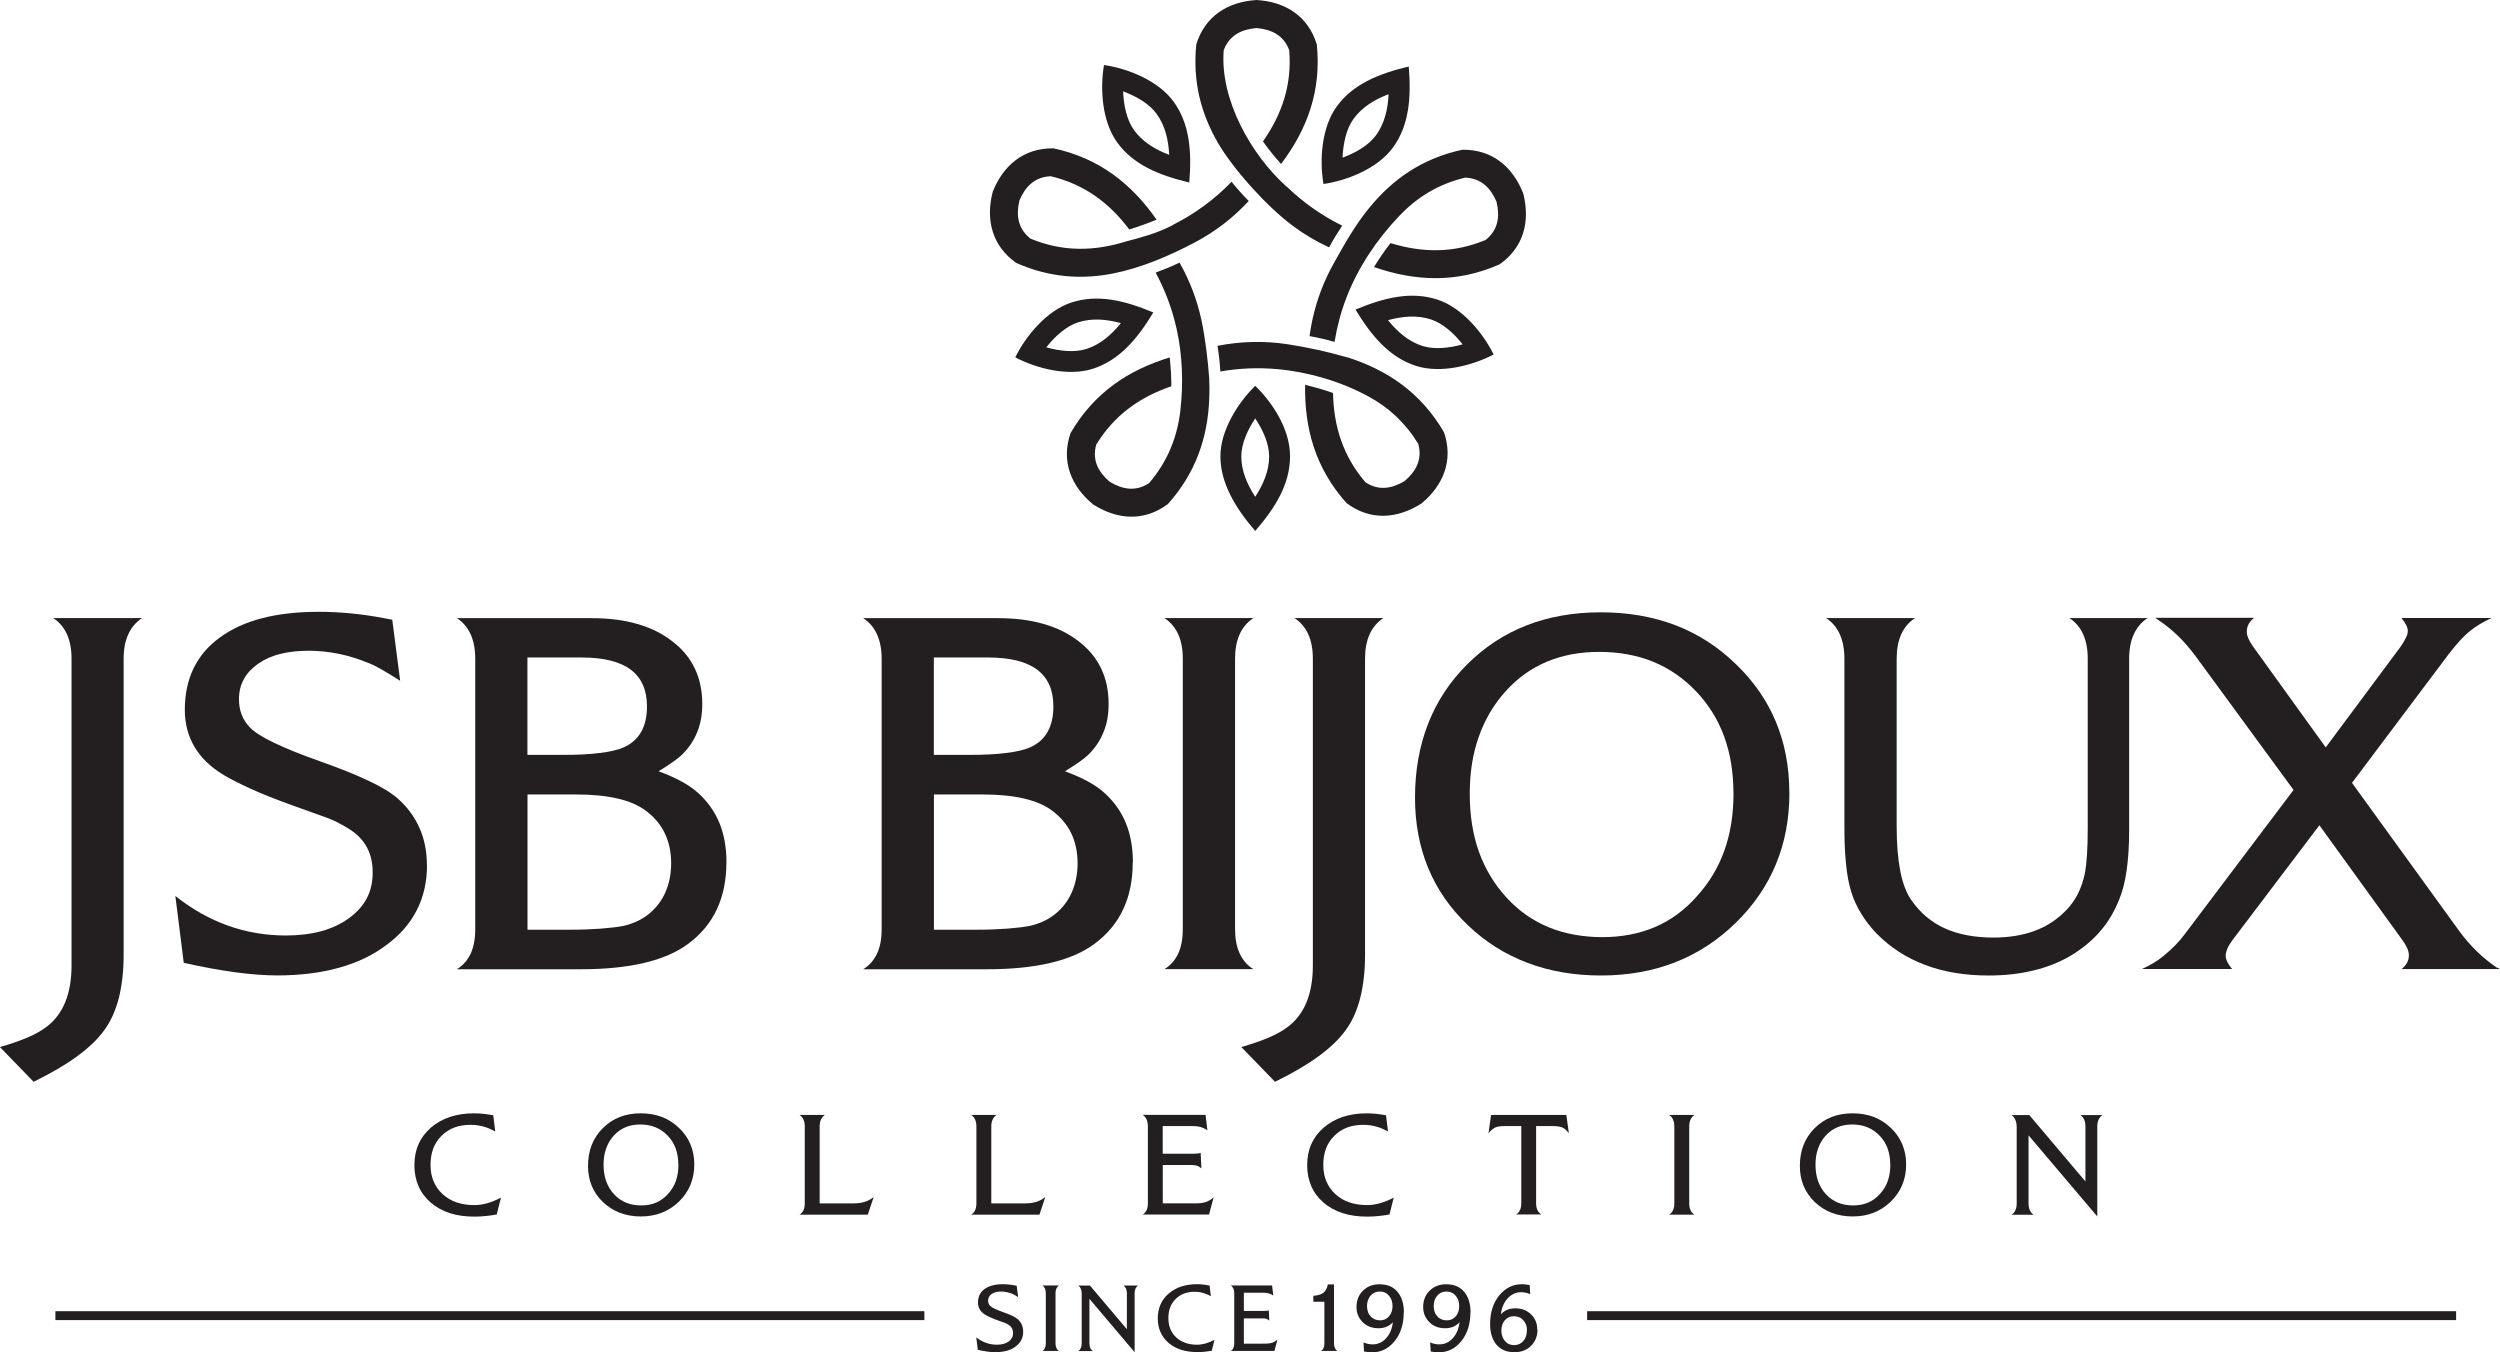
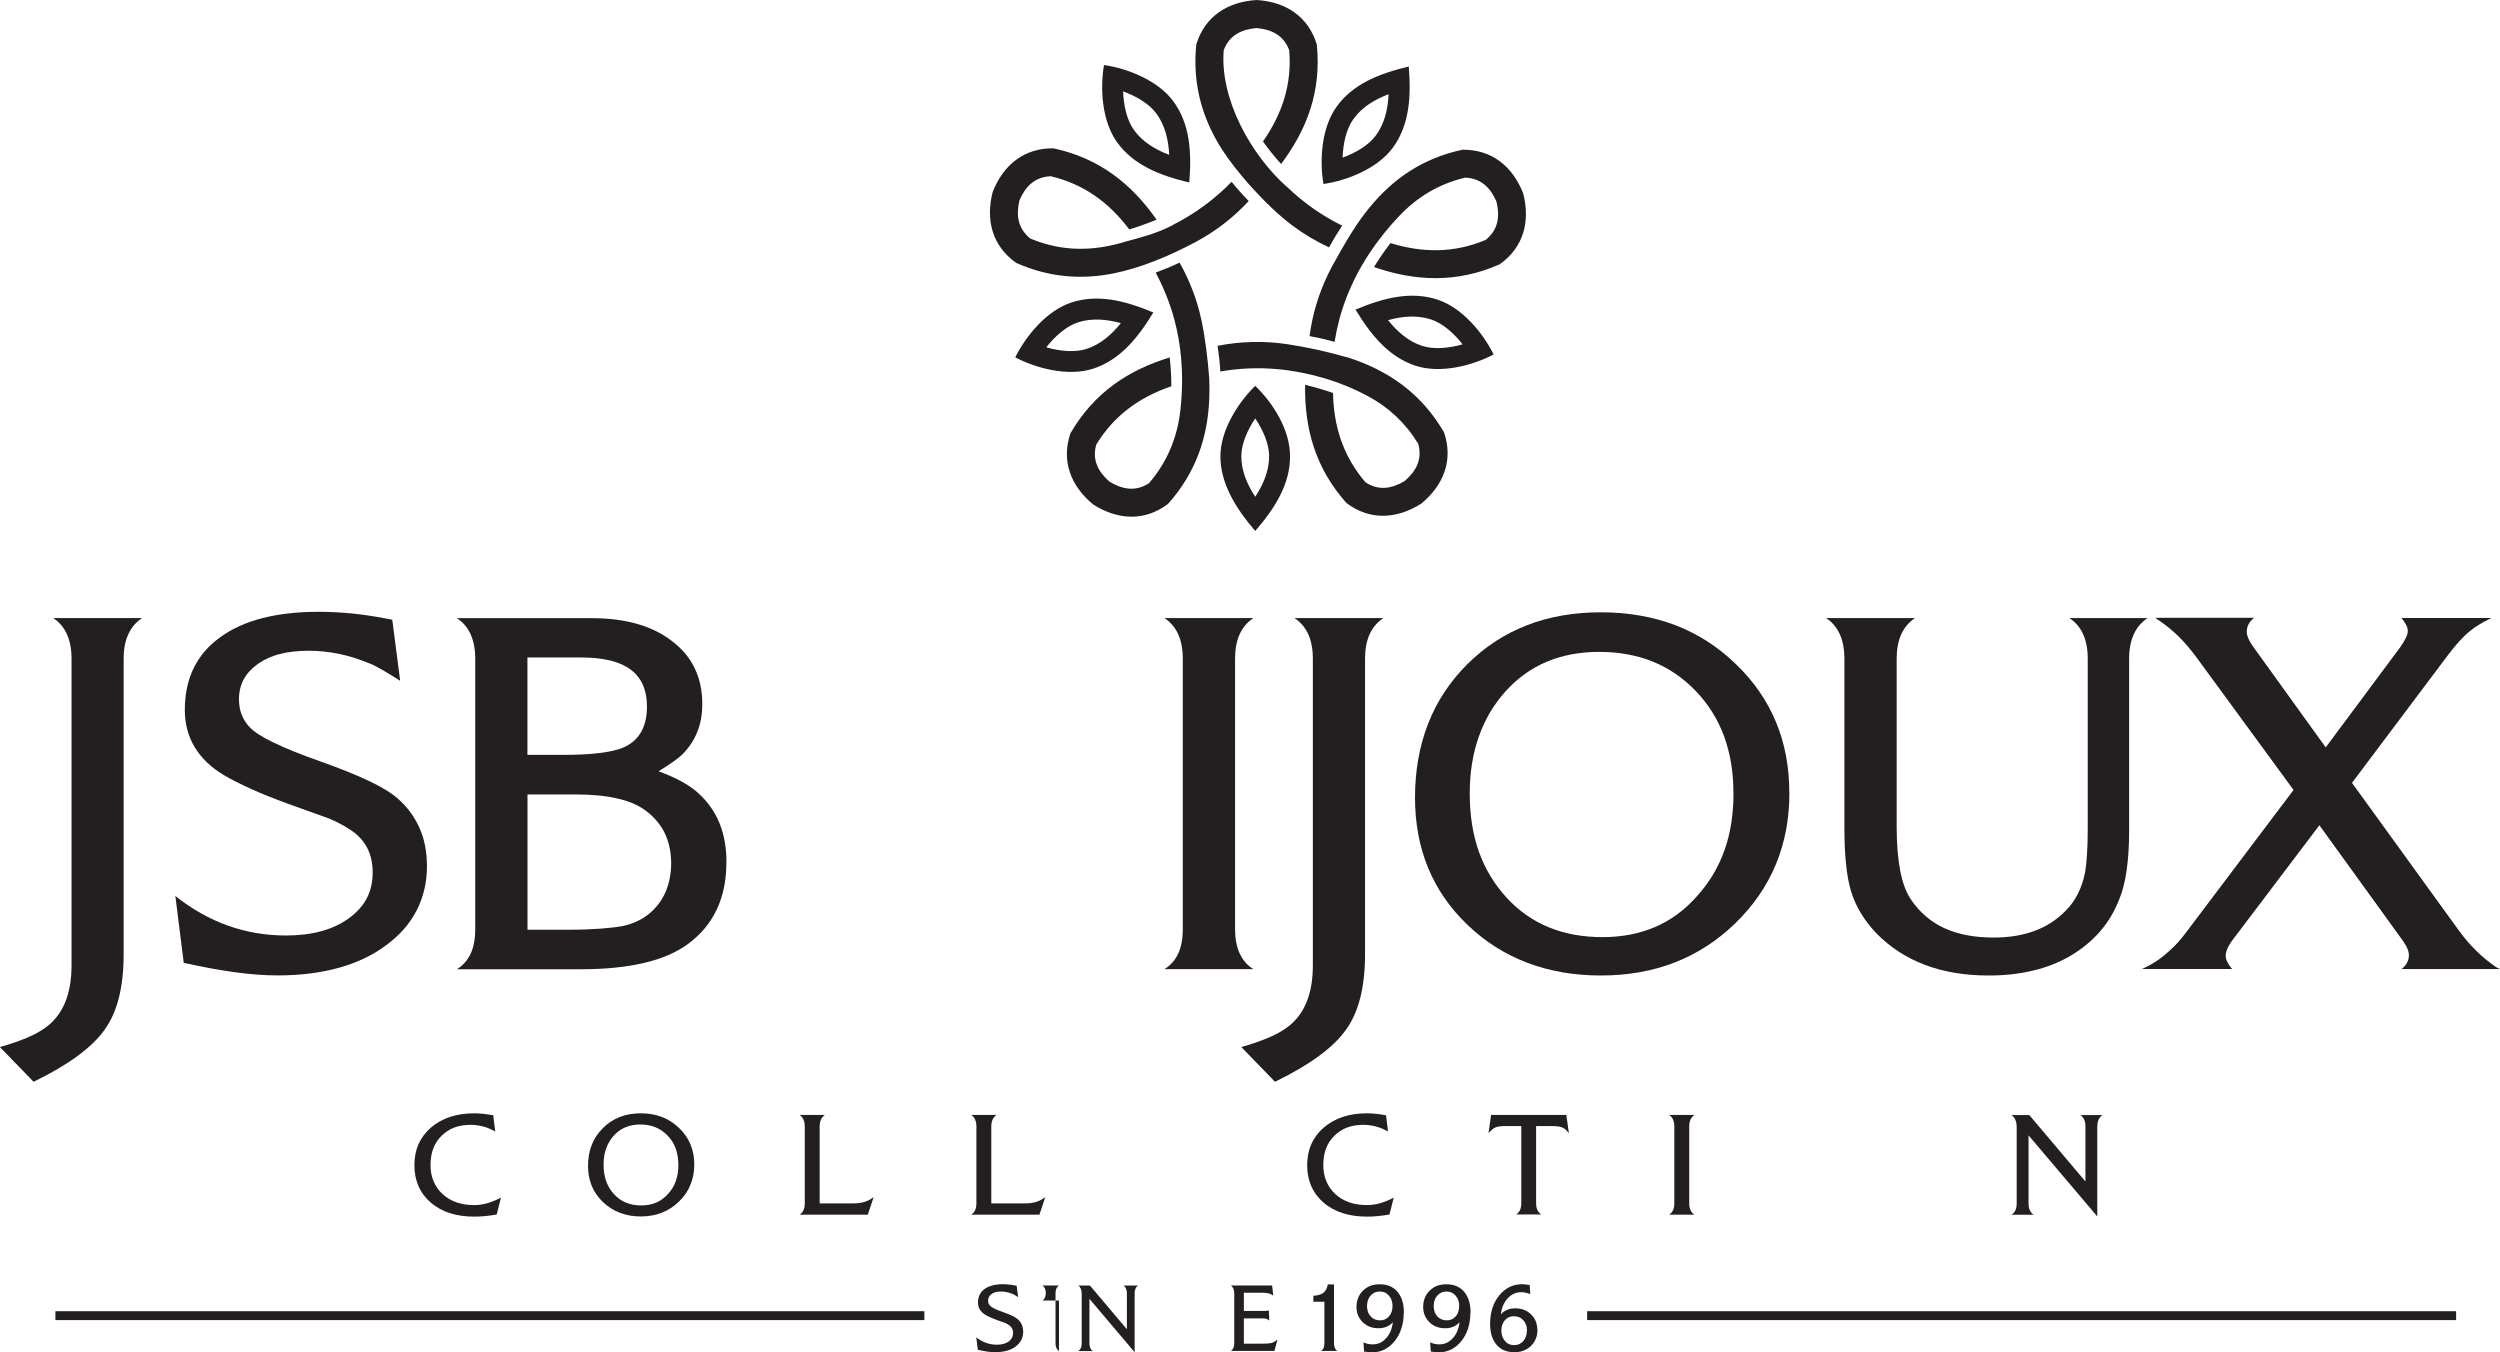
<svg xmlns="http://www.w3.org/2000/svg" id="Layer_2" viewBox="0 0 303.69 164.27">
  <defs>
    <style>.cls-1,.cls-2{fill:#231f20;stroke-width:0px;}.cls-2{fill-rule:evenodd;}</style>
  </defs>
  <g id="Vrstva_1">
    <path class="cls-1" d="M6.46,75.08c.74.48,1.29,1.13,1.67,1.96.37.82.56,1.81.56,2.96v37.28c0,3.45-1.02,5.95-3.07,7.48-.64.48-1.43.92-2.36,1.31-.94.39-2.03.77-3.27,1.12l4.09,4.22c4.22-2.05,7.1-4.16,8.63-6.33.77-1.06,1.34-2.35,1.73-3.87.38-1.52.58-3.26.58-5.21v-36c0-1.15.19-2.14.57-2.96.38-.83.94-1.48,1.67-1.96H6.46Z" />
    <path class="cls-1" d="M51.86,105.14c0-1.69-.3-3.22-.9-4.56-.6-1.35-1.47-2.54-2.62-3.56-.8-.7-1.98-1.43-3.56-2.17-1.57-.75-3.54-1.53-5.9-2.37-2.27-.8-4.12-1.54-5.55-2.23-1.44-.68-2.44-1.32-3.02-1.93-.42-.45-.74-.95-.95-1.5-.22-.55-.33-1.18-.33-1.89,0-.9.19-1.69.58-2.41.38-.71.96-1.33,1.73-1.88.77-.54,1.66-.95,2.7-1.2,1.02-.27,2.2-.39,3.51-.39,1.18,0,2.38.13,3.58.37,1.2.24,2.4.62,3.58,1.1.45.16.99.43,1.64.8.64.37,1.4.83,2.26,1.38l-.96-7.42-1.02-.19c-1.34-.26-2.69-.45-4.01-.58-1.33-.13-2.64-.19-3.92-.19-2.59,0-4.88.26-6.87.78-1.99.51-3.71,1.3-5.15,2.36-1.41,1.02-2.46,2.27-3.17,3.73-.7,1.46-1.06,3.14-1.06,5.03,0,1.66.38,3.17,1.17,4.49.78,1.33,1.96,2.48,3.56,3.44.86.51,1.95,1.06,3.26,1.66,1.31.6,2.85,1.21,4.6,1.85l4.09,1.47c.67.22,1.31.49,1.91.79.59.3,1.13.62,1.61.94.86.58,1.51,1.29,1.96,2.15.44.85.66,1.84.66,2.96,0,1.18-.23,2.23-.71,3.14-.48.92-1.2,1.72-2.16,2.42-1.92,1.41-4.48,2.11-7.67,2.11-4.92,0-9.4-1.6-13.43-4.8l1.02,8.12c2.27.51,4.36.89,6.27,1.15,1.91.26,3.61.38,5.12.38,2.75,0,5.22-.31,7.43-.92,2.2-.61,4.11-1.51,5.74-2.73,1.66-1.21,2.91-2.63,3.74-4.26.83-1.62,1.25-3.44,1.25-5.46Z" />
    <path class="cls-1" d="M88.25,104.75c0-1.79-.29-3.38-.85-4.76-.57-1.39-1.42-2.59-2.54-3.61-.54-.51-1.23-.99-2.05-1.44-.82-.45-1.76-.86-2.81-1.25.74-.45,1.34-.84,1.82-1.19.48-.34.83-.63,1.06-.85.8-.8,1.41-1.7,1.81-2.71.42-1.01.62-2.15.62-3.43,0-1.6-.3-3.04-.91-4.31-.61-1.28-1.52-2.38-2.74-3.3-1.18-.93-2.59-1.63-4.23-2.1-1.63-.48-3.51-.71-5.62-.71h-16.31c.74.48,1.29,1.13,1.67,1.96.37.82.56,1.81.56,2.96v32.87c0,1.18-.19,2.17-.56,2.98-.38.8-.94,1.43-1.67,1.88h15.09c2.94,0,5.5-.26,7.66-.77,2.17-.51,3.94-1.28,5.32-2.3,1.57-1.15,2.74-2.56,3.51-4.21.78-1.66,1.16-3.56,1.16-5.7h0ZM78.59,85.82c0,2.49-.96,4.16-2.88,4.99-.67.29-1.63.51-2.86.66-1.24.16-2.74.23-4.5.23h-4.28v-11.83h6.59c2.65,0,4.64.49,5.96,1.48,1.32.99,1.97,2.48,1.97,4.47h0ZM81.53,104.88c0,1.31-.25,2.48-.71,3.54-.47,1.04-1.15,1.92-2.02,2.62-.87.7-1.92,1.18-3.14,1.45-.7.13-1.6.23-2.7.32-1.09.08-2.39.13-3.89.13h-4.99v-16.43h5.88c1.95,0,3.63.16,5.04.49,1.42.32,2.57.82,3.46,1.49,1.02.77,1.79,1.68,2.3,2.74.51,1.07.77,2.28.77,3.66Z" />
-     <path class="cls-1" d="M137.62,104.75c0-1.79-.29-3.38-.85-4.76-.58-1.39-1.42-2.59-2.54-3.61-.54-.51-1.23-.99-2.05-1.44-.82-.45-1.76-.86-2.81-1.25.73-.45,1.34-.84,1.82-1.19.48-.34.83-.63,1.05-.85.8-.8,1.41-1.7,1.81-2.71.42-1.01.62-2.15.62-3.43,0-1.6-.3-3.04-.91-4.31-.61-1.28-1.52-2.38-2.74-3.3-1.18-.93-2.59-1.63-4.23-2.1-1.63-.48-3.51-.71-5.62-.71h-16.31c.74.48,1.29,1.13,1.67,1.96.37.82.57,1.81.57,2.96v32.87c0,1.18-.19,2.17-.57,2.98-.38.8-.94,1.43-1.67,1.88h15.09c2.94,0,5.5-.26,7.66-.77,2.17-.51,3.94-1.28,5.32-2.3,1.57-1.15,2.74-2.56,3.51-4.21.78-1.66,1.16-3.56,1.16-5.7h0ZM127.96,85.82c0,2.49-.96,4.16-2.88,4.99-.67.29-1.63.51-2.86.66-1.24.16-2.74.23-4.5.23h-4.28v-11.83h6.59c2.65,0,4.64.49,5.96,1.48,1.32.99,1.97,2.48,1.97,4.47h0ZM130.9,104.88c0,1.31-.25,2.48-.71,3.54-.47,1.04-1.15,1.92-2.02,2.62-.87.7-1.92,1.18-3.14,1.45-.7.13-1.6.23-2.7.32-1.09.08-2.39.13-3.89.13h-4.99v-16.43h5.88c1.95,0,3.63.16,5.04.49,1.42.32,2.57.82,3.46,1.49,1.02.77,1.79,1.68,2.3,2.74.51,1.07.77,2.28.77,3.66Z" />
    <path class="cls-1" d="M152.26,117.73c-.74-.45-1.29-1.09-1.67-1.91-.37-.81-.56-1.8-.56-2.95v-32.87c0-1.15.19-2.14.56-2.96.38-.83.94-1.48,1.67-1.96h-10.81c.73.48,1.29,1.13,1.67,1.96.37.82.56,1.81.56,2.96v32.87c0,1.18-.19,2.17-.56,2.98-.38.8-.94,1.43-1.67,1.88h10.81Z" />
    <path class="cls-1" d="M157.25,75.08c.73.48,1.29,1.13,1.67,1.96.37.82.56,1.81.56,2.96v37.28c0,3.45-1.02,5.95-3.07,7.48-.64.48-1.43.92-2.35,1.31-.94.39-2.03.77-3.27,1.12l4.09,4.22c4.22-2.05,7.1-4.16,8.63-6.33.77-1.06,1.34-2.35,1.73-3.87.38-1.52.58-3.26.58-5.21v-36c0-1.15.19-2.14.56-2.96.38-.83.94-1.48,1.67-1.96h-10.81Z" />
    <path class="cls-1" d="M217.36,96.31c0-3.13-.54-6.01-1.63-8.62-1.09-2.62-2.72-4.97-4.89-7.04-2.17-2.11-4.64-3.68-7.36-4.72-2.74-1.03-5.74-1.55-9.01-1.55s-6.3.52-9.01,1.58c-2.72,1.06-5.13,2.64-7.24,4.75-2.11,2.11-3.69,4.51-4.74,7.21-1.05,2.69-1.59,5.68-1.59,8.97,0,3.1.53,5.95,1.59,8.53,1.07,2.59,2.66,4.9,4.81,6.95,2.14,2.05,4.57,3.58,7.28,4.6,2.7,1.02,5.67,1.53,8.9,1.53,6.52,0,11.96-2.11,16.31-6.33,2.21-2.14,3.86-4.54,4.95-7.18,1.1-2.65,1.64-5.54,1.64-8.67h0ZM210.58,96.31c0,2.59-.36,4.92-1.11,7.01-.75,2.1-1.87,3.95-3.37,5.59-1.47,1.66-3.17,2.9-5.07,3.71-1.92.81-4.04,1.22-6.37,1.22s-4.57-.39-6.51-1.19c-1.95-.8-3.66-2-5.13-3.6-1.47-1.6-2.59-3.44-3.35-5.53-.75-2.09-1.13-4.45-1.13-7.07s.36-4.88,1.1-6.96c.73-2.08,1.81-3.91,3.25-5.51,1.44-1.6,3.11-2.8,5.02-3.6,1.91-.8,4.03-1.19,6.36-1.19s4.57.39,6.53,1.19c1.96.8,3.7,2,5.23,3.6,1.5,1.57,2.64,3.39,3.4,5.45.76,2.07,1.14,4.37,1.14,6.9Z" />
    <path class="cls-1" d="M251.38,75.08c.73.48,1.3,1.13,1.67,1.96.37.82.56,1.81.56,2.96v20.59c0,1.25-.03,2.32-.09,3.22-.05.9-.14,1.61-.23,2.15-.19.96-.48,1.82-.87,2.6-.38.77-.88,1.46-1.49,2.07-1.06,1.09-2.31,1.91-3.78,2.45-1.46.54-3.12.81-4.98.81-2.3,0-4.27-.37-5.93-1.12-1.65-.75-2.99-1.89-4.05-3.42-.61-.86-1.06-2.05-1.35-3.53-.29-1.49-.44-3.28-.44-5.36v-20.46c0-1.15.19-2.14.56-2.96.38-.83.94-1.48,1.67-1.96h-10.81c.74.48,1.29,1.13,1.67,1.96.37.82.56,1.81.56,2.96v20.4c0,1.73.06,3.25.2,4.56.13,1.32.34,2.44.63,3.37.29.93.69,1.81,1.2,2.64.51.84,1.13,1.64,1.86,2.41,1.66,1.69,3.62,2.97,5.9,3.83,2.27.86,4.84,1.29,7.72,1.29,1.92,0,3.71-.19,5.36-.59,1.66-.38,3.18-.98,4.55-1.78,1.41-.83,2.61-1.81,3.6-2.94.99-1.13,1.77-2.43,2.35-3.9.42-.99.72-2.18.92-3.59.2-1.41.3-3.03.3-4.85v-20.85c0-1.15.19-2.14.57-2.96.38-.83.94-1.48,1.67-1.96h-9.53Z" />
    <path class="cls-1" d="M303.3,117.54c-.89-.61-1.72-1.28-2.46-2.01-.75-.73-1.44-1.53-2.08-2.4l-13.05-18.03,11.77-15.67c.45-.58.88-1.1,1.31-1.58.43-.47.86-.88,1.31-1.24.32-.26.69-.51,1.11-.77.43-.26.91-.51,1.45-.77h-10.94c.26.32.45.61.58.87.13.26.19.5.19.72s-.07.49-.23.81c-.15.32-.37.69-.66,1.11l-9.08,12.21-8.89-12.34c-.22-.32-.39-.63-.52-.92-.12-.29-.18-.55-.18-.81,0-.32.07-.62.23-.91.15-.28.37-.53.66-.76h-12.02l.38.26c.86.58,1.66,1.22,2.42,1.96.75.73,1.45,1.56,2.12,2.45l11.89,16.24-13.17,17.46c-.35.48-.75.95-1.19,1.4-.45.46-.95.91-1.49,1.35-.35.29-.74.55-1.16.81-.42.26-.88.5-1.4.73h10.94c-.26-.32-.45-.61-.58-.87-.13-.26-.19-.5-.19-.73,0-.26.06-.54.2-.86.13-.32.34-.67.63-1.06l10.55-13.94,10.17,14.07c.22.32.39.62.52.91.12.29.18.56.18.82,0,.32-.07.62-.23.91-.15.28-.37.53-.66.76h11.96l-.38-.19Z" />
    <path class="cls-1" d="M60.86,145.48c-.57.3-1.13.53-1.66.68-.53.15-1.06.23-1.57.23-.8,0-1.52-.11-2.17-.33-.64-.22-1.21-.56-1.7-1.01-.48-.44-.84-.96-1.09-1.55-.25-.59-.37-1.26-.37-2s.11-1.39.33-1.98c.22-.58.55-1.1,1-1.54.45-.45.97-.79,1.55-1.01.59-.22,1.24-.33,1.97-.33.32,0,.63.02.94.07.31.05.61.12.91.22.15.05.33.11.52.2.19.09.41.19.64.31l-.24-1.96c-.43-.08-.83-.14-1.22-.18-.39-.04-.76-.06-1.12-.06-1.08,0-2.06.15-2.93.44-.87.29-1.65.73-2.32,1.31-.66.58-1.16,1.25-1.49,2.01-.34.76-.5,1.61-.5,2.55s.17,1.78.5,2.54c.33.76.83,1.42,1.49,2,.67.57,1.45,1,2.33,1.28.88.28,1.87.42,2.97.42.44,0,.89-.02,1.35-.07.45-.04.9-.11,1.36-.19l.51-2.03Z" />
    <path class="cls-1" d="M84.34,141.47c0-.89-.15-1.71-.46-2.45-.31-.74-.77-1.41-1.39-2-.62-.6-1.32-1.04-2.09-1.34-.78-.29-1.63-.44-2.56-.44s-1.79.15-2.56.45c-.77.3-1.45.75-2.05,1.35-.6.6-1.05,1.28-1.35,2.04-.3.76-.45,1.61-.45,2.55,0,.88.15,1.69.45,2.42.3.73.76,1.39,1.36,1.97.61.58,1.3,1.02,2.07,1.31.77.29,1.61.44,2.53.44,1.85,0,3.39-.6,4.63-1.8.63-.61,1.1-1.29,1.4-2.04.31-.75.47-1.57.47-2.46h0ZM82.41,141.47c0,.73-.1,1.4-.31,1.99-.21.6-.53,1.12-.96,1.58-.42.47-.9.82-1.44,1.05-.54.23-1.15.34-1.81.34s-1.3-.11-1.85-.34c-.55-.23-1.04-.57-1.45-1.02-.42-.45-.73-.98-.95-1.57-.21-.59-.32-1.26-.32-2.01s.1-1.38.31-1.97c.21-.59.51-1.11.92-1.56.41-.45.88-.8,1.42-1.02.54-.23,1.14-.34,1.81-.34s1.3.11,1.85.34c.56.23,1.05.57,1.48,1.02.43.44.75.96.97,1.55.21.59.32,1.24.32,1.96Z" />
    <path class="cls-1" d="M106.14,145.4c-.16.13-.33.24-.5.34-.18.1-.36.18-.55.24-.2.06-.41.11-.63.15-.22.03-.45.05-.7.05h-4.19v-9.34c0-.33.05-.61.16-.84.11-.24.27-.42.47-.56h-3.07c.21.14.37.32.47.56.11.23.16.51.16.84v9.33c0,.34-.05.62-.16.85-.11.23-.27.41-.47.53h8.29l.71-2.14Z" />
    <path class="cls-1" d="M126.99,145.4c-.16.13-.33.24-.5.34-.18.1-.36.18-.55.24-.2.06-.41.11-.63.15-.22.03-.45.05-.7.05h-4.19v-9.34c0-.33.05-.61.16-.84.11-.24.27-.42.47-.56h-3.07c.21.14.37.32.47.56.11.23.16.51.16.84v9.33c0,.34-.05.62-.16.85-.11.23-.27.41-.47.53h8.29l.71-2.14Z" />
-     <path class="cls-1" d="M147.34,145.53c-.19.15-.39.28-.6.38-.21.1-.42.17-.64.2-.13.03-.31.05-.53.06-.23,0-.51.01-.85.01h-3.47v-4.66h3.1c.27,0,.5,0,.67.02.18.01.3.04.38.07.05,0,.13.04.22.09.09.06.2.13.32.23l-.09-1.89c-.07.04-.19.06-.34.08-.16.02-.36.03-.6.03h-3.67v-3.36h3.65c.36,0,.69.04.97.12.28.08.53.2.74.35l.07.06-.22-1.89h-7.64c.21.14.37.32.47.56.11.23.16.51.16.84v9.33c0,.34-.05.62-.16.85-.11.23-.27.41-.47.53h8.06l.56-2.1-.11.09Z" />
    <path class="cls-1" d="M169.31,145.48c-.57.3-1.13.53-1.66.68-.53.15-1.06.23-1.57.23-.8,0-1.52-.11-2.17-.33-.64-.22-1.21-.56-1.7-1.01-.48-.44-.84-.96-1.09-1.55-.25-.59-.37-1.26-.37-2s.11-1.39.33-1.98c.22-.58.55-1.1,1-1.54.45-.45.97-.79,1.55-1.01.59-.22,1.24-.33,1.97-.33.32,0,.63.02.94.07.31.05.61.12.91.22.15.05.33.11.52.2.19.09.41.19.64.31l-.24-1.96c-.43-.08-.83-.14-1.22-.18-.39-.04-.76-.06-1.12-.06-1.08,0-2.06.15-2.93.44-.87.29-1.64.73-2.32,1.31-.66.58-1.16,1.25-1.49,2.01-.34.76-.5,1.61-.5,2.55s.17,1.78.5,2.54c.33.76.83,1.42,1.49,2,.67.57,1.45,1,2.33,1.28.88.28,1.87.42,2.97.42.44,0,.89-.02,1.35-.07.45-.04.9-.11,1.36-.19l.51-2.03Z" />
    <path class="cls-1" d="M190.26,135.44h-9.13l-.31,2.21c.31-.36.6-.6.87-.71.12-.05.27-.08.46-.11.19-.03.41-.04.67-.04h1.98v9.36c0,.34-.05.62-.16.85-.11.23-.27.41-.47.53h3.07c-.21-.13-.37-.31-.48-.54-.11-.23-.16-.51-.16-.84v-9.36h1.98c.6,0,1.03.07,1.31.22.1.05.21.14.32.24.12.11.24.24.37.39l-.31-2.21Z" />
    <path class="cls-1" d="M205.83,147.55c-.21-.13-.37-.31-.47-.54-.11-.23-.16-.51-.16-.84v-9.33c0-.33.05-.61.16-.84.11-.24.27-.42.47-.56h-3.07c.21.14.37.32.47.56.11.23.16.51.16.84v9.33c0,.34-.05.62-.16.85-.11.23-.27.41-.47.53h3.07Z" />
-     <path class="cls-1" d="M231.55,141.47c0-.89-.15-1.71-.46-2.45-.31-.74-.77-1.41-1.39-2-.62-.6-1.32-1.04-2.09-1.34-.78-.29-1.63-.44-2.56-.44s-1.79.15-2.56.45c-.77.3-1.45.75-2.05,1.35-.6.6-1.05,1.28-1.35,2.04-.3.76-.45,1.61-.45,2.55,0,.88.15,1.69.45,2.42.3.73.76,1.39,1.36,1.97.61.58,1.3,1.02,2.07,1.31.77.29,1.61.44,2.53.44,1.85,0,3.39-.6,4.63-1.8.63-.61,1.09-1.29,1.4-2.04.31-.75.47-1.57.47-2.46h0ZM229.63,141.47c0,.73-.1,1.4-.31,1.99-.21.6-.53,1.12-.96,1.58-.42.47-.9.82-1.44,1.05-.54.23-1.15.34-1.81.34s-1.3-.11-1.85-.34c-.55-.23-1.04-.57-1.45-1.02-.42-.45-.73-.98-.95-1.57-.21-.59-.32-1.26-.32-2.01s.1-1.38.31-1.97c.21-.59.51-1.11.92-1.56.41-.45.88-.8,1.42-1.02.54-.23,1.14-.34,1.81-.34s1.3.11,1.85.34c.56.23,1.05.57,1.48,1.02.43.44.75.96.97,1.55.21.59.32,1.24.32,1.96Z" />
    <path class="cls-1" d="M252.7,135.44c.21.14.37.32.47.56.11.23.16.51.16.84v6.68l-6.82-8.07h-2.16c.21.15.37.34.47.59.11.25.16.55.16.9v9.24c0,.34-.05.62-.16.85-.11.23-.27.41-.47.53h2.7c-.21-.13-.37-.31-.47-.54-.11-.23-.16-.51-.16-.84v-8.26l8.35,9.85v-10.92c0-.33.05-.61.16-.84.11-.24.27-.42.47-.56h-2.7Z" />
    <path class="cls-1" d="M124.29,161.76c0-.32-.06-.6-.17-.85-.11-.25-.27-.47-.49-.66-.15-.13-.37-.27-.66-.41-.29-.14-.66-.29-1.1-.44-.42-.15-.77-.29-1.04-.42-.27-.13-.46-.25-.56-.36-.08-.08-.14-.18-.18-.28-.04-.1-.06-.22-.06-.35,0-.17.04-.32.11-.45.07-.13.18-.25.32-.35.14-.1.31-.18.5-.23.19-.05.41-.07.65-.07.22,0,.44.02.67.07.22.05.45.12.67.2.08.03.18.08.31.15.12.07.26.15.42.26l-.18-1.38-.19-.04c-.25-.05-.5-.08-.75-.11-.25-.02-.49-.04-.73-.04-.48,0-.91.05-1.28.15-.37.1-.69.24-.96.44-.26.19-.46.42-.59.7-.13.27-.2.59-.2.94,0,.31.07.59.22.84.15.25.37.46.66.64.16.1.36.2.61.31.24.11.53.23.86.35l.76.27c.13.04.24.09.36.15.11.06.21.12.3.18.16.11.28.24.37.4.08.16.12.34.12.55,0,.22-.04.42-.13.59-.09.17-.22.32-.4.45-.36.26-.84.39-1.43.39-.92,0-1.75-.3-2.51-.89l.19,1.51c.42.1.81.17,1.17.22.36.05.67.07.95.07.51,0,.97-.06,1.39-.17.41-.11.77-.28,1.07-.51.31-.23.54-.49.7-.8.16-.3.23-.64.23-1.02Z" />
-     <path class="cls-1" d="M128.64,164.11c-.14-.08-.24-.2-.31-.36-.07-.15-.11-.34-.11-.55v-6.13c0-.22.04-.4.11-.55.07-.15.17-.28.31-.37h-2.02c.14.09.24.21.31.37.07.15.11.34.11.55v6.13c0,.22-.04.41-.11.56-.07.15-.17.27-.31.35h2.02Z" />
+     <path class="cls-1" d="M128.64,164.11c-.14-.08-.24-.2-.31-.36-.07-.15-.11-.34-.11-.55v-6.13c0-.22.04-.4.11-.55.07-.15.17-.28.31-.37h-2.02c.14.09.24.21.31.37.07.15.11.34.11.55c0,.22-.04.41-.11.56-.07.15-.17.27-.31.35h2.02Z" />
    <path class="cls-1" d="M136.47,156.16c.14.09.24.21.31.37.07.15.11.34.11.55v4.39l-4.49-5.31h-1.42c.14.09.24.22.31.39.07.16.11.36.11.59v6.07c0,.22-.04.41-.11.56-.07.15-.17.27-.31.35h1.78c-.14-.08-.24-.2-.31-.36-.07-.15-.11-.34-.11-.55v-5.43l5.49,6.48v-7.18c0-.22.04-.4.11-.55.07-.15.17-.28.31-.37h-1.78Z" />
-     <path class="cls-1" d="M147.54,162.75c-.38.2-.74.35-1.09.45-.35.1-.7.15-1.03.15-.52,0-1-.07-1.42-.22-.42-.15-.8-.37-1.12-.67-.32-.29-.55-.63-.71-1.02-.16-.39-.24-.83-.24-1.32s.07-.92.22-1.3c.14-.38.36-.72.65-1.01.3-.3.64-.52,1.02-.67.39-.14.81-.22,1.29-.22.21,0,.41.01.62.05.2.03.4.08.6.15.1.03.21.07.34.13.13.06.27.13.42.2l-.16-1.29c-.28-.05-.55-.09-.8-.12-.26-.03-.5-.04-.73-.04-.71,0-1.35.1-1.93.29-.57.19-1.08.48-1.52.86-.44.38-.76.82-.98,1.32-.22.5-.33,1.06-.33,1.68s.11,1.17.33,1.67c.22.5.55.94.98,1.31.44.38.95.66,1.53.84.58.18,1.23.28,1.95.28.29,0,.59-.01.88-.04.3-.03.59-.07.89-.12l.33-1.34Z" />
    <path class="cls-1" d="M155.1,162.79c-.13.1-.26.18-.39.25-.14.07-.28.11-.42.13-.08.02-.2.03-.35.04-.15,0-.34.01-.56.01h-2.28v-3.07h2.04c.18,0,.33,0,.44.01.12,0,.2.02.25.05.04,0,.09.03.15.06.06.04.13.09.21.15l-.06-1.24s-.12.04-.22.05c-.1.01-.23.02-.4.02h-2.41v-2.21h2.4c.24,0,.45.03.64.08.19.05.35.13.48.23l.05.04-.14-1.24h-5.02c.14.09.24.21.31.37.07.15.11.34.11.55v6.13c0,.22-.04.41-.11.56-.07.15-.17.27-.31.35h5.3l.37-1.38-.07.06Z" />
    <path class="cls-1" d="M162.47,164.11c-.14-.08-.24-.2-.31-.36-.07-.15-.11-.34-.11-.55v-7.18h-.75c-.04.21-.1.41-.18.57-.08.17-.19.31-.33.43-.13.11-.3.2-.51.26-.21.07-.46.11-.74.13v.72h1.34v5.07c0,.22-.04.41-.1.56-.07.15-.18.27-.31.35h2.02Z" />
    <path class="cls-1" d="M170.54,159.44c0-.54-.07-1.01-.2-1.44-.13-.42-.33-.78-.59-1.09-.26-.3-.57-.53-.93-.68-.36-.15-.77-.22-1.23-.22-.41,0-.79.06-1.12.19-.34.13-.63.32-.9.58-.26.26-.46.55-.59.88-.13.33-.2.7-.2,1.1,0,.37.06.71.19,1.02.13.31.32.59.57.84.25.24.54.43.85.55.32.12.67.18,1.06.18.36,0,.69-.06.98-.18.29-.12.55-.3.77-.55-.05.4-.14.76-.28,1.09-.14.33-.32.61-.55.86-.23.25-.48.44-.75.56-.27.12-.57.18-.89.18-.18,0-.36-.02-.55-.06-.18-.04-.37-.1-.55-.18l.07,1.11c.2.03.38.05.54.07.15.02.29.03.4.03.56,0,1.07-.11,1.53-.34.46-.23.88-.57,1.25-1.03.36-.45.64-.97.82-1.55.19-.58.28-1.21.28-1.91h0ZM169.16,158.64c0,.26-.04.5-.11.71-.07.21-.18.4-.31.55-.14.16-.3.28-.48.37-.19.08-.39.12-.62.12s-.44-.04-.63-.12c-.19-.08-.36-.2-.51-.37-.15-.16-.26-.34-.33-.55-.07-.21-.11-.44-.11-.69s.04-.5.11-.71c.07-.21.18-.4.33-.56.14-.17.31-.29.49-.38.19-.08.4-.12.63-.12s.42.04.61.12c.19.08.35.21.49.38.15.17.26.35.33.56.07.21.11.44.11.69Z" />
    <path class="cls-1" d="M178.64,159.44c0-.54-.07-1.01-.2-1.44-.13-.42-.33-.78-.59-1.09-.26-.3-.57-.53-.93-.68-.36-.15-.77-.22-1.23-.22-.41,0-.79.06-1.12.19-.34.13-.63.32-.9.58-.26.26-.46.55-.59.88-.13.33-.2.7-.2,1.1,0,.37.06.71.19,1.02.13.31.32.59.57.84.25.24.53.43.85.55.32.12.67.18,1.06.18.36,0,.69-.06.98-.18.29-.12.55-.3.77-.55-.05.4-.14.76-.28,1.09-.14.33-.32.61-.55.86-.23.25-.48.44-.75.56-.27.12-.57.18-.9.18-.18,0-.36-.02-.54-.06-.18-.04-.37-.1-.55-.18l.07,1.11c.2.03.38.05.54.07.15.02.29.03.4.03.56,0,1.07-.11,1.53-.34.46-.23.88-.57,1.25-1.03.36-.45.64-.97.82-1.55.18-.58.28-1.21.28-1.91h0ZM177.26,158.64c0,.26-.04.5-.11.71-.07.21-.17.4-.31.55-.14.16-.3.28-.48.37-.18.08-.39.12-.62.12s-.44-.04-.63-.12c-.19-.08-.36-.2-.51-.37-.15-.16-.26-.34-.33-.55-.07-.21-.11-.44-.11-.69s.04-.5.11-.71c.07-.21.18-.4.33-.56.14-.17.31-.29.49-.38.19-.08.4-.12.63-.12s.42.04.61.12c.18.08.35.21.49.38.15.17.26.35.33.56.07.21.11.44.11.69Z" />
    <path class="cls-1" d="M186.74,161.51c0-.37-.06-.71-.19-1.02-.13-.31-.32-.59-.57-.83-.25-.24-.54-.43-.85-.55-.32-.12-.67-.18-1.05-.18s-.7.06-.99.18c-.29.12-.55.3-.77.54.05-.4.14-.76.28-1.08.14-.32.32-.61.55-.86.23-.24.48-.43.75-.55.27-.13.57-.19.9-.19.17,0,.35.02.53.06.19.04.37.1.56.18l-.07-1.11c-.18-.03-.34-.05-.49-.07-.15-.02-.29-.03-.41-.03-.57,0-1.08.11-1.55.34-.47.23-.88.57-1.26,1.03-.36.45-.64.97-.82,1.54-.19.58-.28,1.22-.28,1.92,0,.54.07,1.02.2,1.44.13.42.33.79.59,1.09.26.3.57.53.93.68.36.15.77.22,1.23.22.41,0,.79-.06,1.12-.19.34-.13.63-.32.9-.58.26-.26.46-.55.59-.88.13-.33.2-.7.2-1.1h0ZM185.48,161.61c0,.52-.14.95-.43,1.29-.15.17-.32.29-.51.38-.19.08-.4.12-.62.12s-.42-.04-.61-.12c-.19-.08-.35-.21-.49-.38-.15-.17-.26-.36-.33-.57-.07-.21-.11-.44-.11-.69s.04-.5.11-.71c.07-.21.18-.4.31-.55.14-.16.3-.28.48-.37.19-.08.39-.12.62-.12s.45.04.64.12c.19.08.36.21.51.37.14.16.25.35.33.55.08.21.11.44.11.69Z" />
    <rect class="cls-1" x="6.73" y="159.28" width="105.56" height="1.08" />
    <rect class="cls-1" x="192.8" y="159.28" width="105.56" height="1.08" />
    <path class="cls-2" d="M140.5,26.69c-3.02-4.33-6.94-7.47-12.52-8.67-3.61-.05-6.11,2.05-7.39,5.29-.87,3.37-.09,6.55,2.86,8.63,4.02,1.78,7.92,2.04,11.78,1.28,3.38-.67,6.85-2.15,9.93-3.78,2.49-1.32,4.66-3,6.53-5.02-.77-.79-1.48-1.59-2.08-2.34-2.08,2.15-4.47,3.9-7.17,5.26v.02c-1.89.99-3.9,1.51-5.58,1.95-3.93,1.23-7.75,1.31-11.67-.32h-.03s-.02-.03-.02-.03c-1.48-1.2-1.73-2.79-1.31-4.58v-.02s.01-.02.01-.02c.71-1.68,1.85-2.83,3.75-2.93h.03s.03,0,.03,0c4.07.97,7.09,3.23,9.53,6.46,1.11-.33,2.22-.74,3.33-1.19h0ZM140.4,33.11c.93-.34,1.91-.74,2.89-1.21,1.22,2.17,2.12,4.49,2.65,6.96.46,2.13.8,4.96.95,7.1.04.88.04,1.74,0,2.6-.2,4.61-1.63,8.88-5.01,12.66-2.89,2.17-6.14,1.93-9.09.06-2.68-2.21-3.92-5.26-2.75-8.66,2.85-4.91,7.03-7.67,12.05-9.2.13,1.18.2,2.35.2,3.5-3.83,1.32-6.92,3.49-9.11,7.07l-.02.02v.03c-.51,1.84.24,3.27,1.62,4.47h.01s.02.02.02.02c1.57.94,3.16,1.21,4.76.17l.02-.02.02-.02c2.25-2.64,3.41-5.59,3.78-8.83.37-3.29.26-6.69-.47-9.93-.53-2.37-1.38-4.63-2.53-6.78h0ZM148.23,45.13c2.29-.4,4.6-.5,6.92-.29,3.73.33,7.67,1.47,11.05,3.3,2.45,1.32,4.49,3.18,6.07,5.75v.02s.02.03.02.03c.5,1.84-.25,3.28-1.63,4.47h-.01s-.01.02-.01.02c-1.57.94-3.16,1.21-4.76.16l-.02-.02-.02-.02c-2.7-3.16-3.83-6.78-3.91-10.81-1.09-.39-2.22-.71-3.39-.99-.09,5.26,1.23,10.12,5.03,14.36,2.89,2.17,6.15,1.93,9.09.06,2.68-2.21,3.92-5.26,2.75-8.66-2.81-4.83-6.9-7.58-11.81-9.13v.02c-2.32-.68-4.77-1.21-7.16-1.58-2.89-.44-5.74-.36-8.54.19.17,1.08.29,2.14.34,3.11h0ZM162.11,41.53c-.94-.27-1.96-.51-3.03-.7.35-2.65,1.1-5.12,2.21-7.44.22-.46.46-.92.71-1.37,1.33-2.39,2.64-4.72,4.38-6.83,2.84-3.46,6.42-5.96,11.26-7,3.61-.05,6.11,2.05,7.39,5.29.87,3.37.09,6.55-2.86,8.63-5.23,2.31-10.27,2.06-15.26.33.63-1.02,1.29-2,2-2.91,3.88,1.19,7.66,1.24,11.53-.37h.03s.02-.03.02-.03c1.49-1.2,1.73-2.79,1.31-4.58v-.02s-.01-.02-.01-.02c-.71-1.68-1.85-2.83-3.75-2.93h-.03s-.03,0-.03,0c-3.26.78-5.84,2.38-7.99,4.64-2.76,2.9-4.99,6.22-6.42,9.91-.67,1.73-1.15,3.53-1.45,5.39h0ZM163.05,27.4c-.54.81-1.09,1.71-1.6,2.65-1.59-.74-3.06-1.61-4.41-2.62-3.11-2.31-7.16-6.79-9.06-10.03-2.07-3.54-3.12-7.46-2.66-12.01,1.07-3.45,3.83-5.17,7.32-5.39,3.48.21,6.25,1.93,7.32,5.39.58,5.65-1.18,10.34-4.34,14.53-.79-.89-1.54-1.8-2.2-2.74,2.31-3.31,3.53-6.88,3.19-11.05v-.03s-.01-.03-.01-.03c-.68-1.78-2.12-2.5-3.95-2.66h-.02s-.02,0-.02,0c-1.82.16-3.27.88-3.95,2.66v.03s-.01.03-.01.03c-.47,5.88,3.26,12.64,7.68,16.58v-.02c1.98,1.91,4.21,3.48,6.71,4.72Z" />
    <path class="cls-2" d="M140.11,37.96c-3.51-1.47-6.76-2.25-9.94-1.22-3.03.98-5.56,4.08-6.84,6.67,2.55,1.34,6.42,2.36,9.45,1.38,3.17-1.03,5.35-3.57,7.32-6.83h0ZM152.48,64.5c2.49-2.88,4.23-5.74,4.23-9.07s-2.16-6.55-4.23-8.56c-2.06,2.01-4.23,5.38-4.23,8.56s1.74,6.19,4.23,9.07h0ZM164.66,37.61c3.51-1.47,6.76-2.25,9.94-1.22,3.03.98,5.56,4.08,6.84,6.67-2.55,1.34-6.42,2.36-9.45,1.38-3.17-1.03-5.35-3.57-7.32-6.82h0ZM171.13,8.08c.31,3.79.05,7.13-1.91,9.83-1.87,2.57-5.6,4.03-8.45,4.44-.49-2.84-.26-6.84,1.61-9.41,1.96-2.7,5.05-3.98,8.75-4.86h0ZM144.47,22.17c.31-3.79.05-7.13-1.91-9.83-1.87-2.57-5.6-4.03-8.45-4.44-.49,2.84-.26,6.84,1.61,9.41,1.96,2.7,5.05,3.98,8.75,4.86h0ZM136.16,39.25c-1.12,1.39-2.46,2.58-4.16,3.13-1.43.47-3.25.28-4.9-.19,1.06-1.35,2.42-2.56,3.85-3.03,1.7-.55,3.49-.38,5.2.09h0ZM152.48,60.35c-.97-1.49-1.69-3.14-1.69-4.92,0-1.51.74-3.18,1.69-4.6.96,1.43,1.69,3.1,1.69,4.6,0,1.78-.72,3.43-1.69,4.92h0ZM168.61,38.89c1.12,1.39,2.46,2.58,4.16,3.13,1.43.46,3.25.28,4.9-.19-1.06-1.35-2.42-2.57-3.85-3.03-1.7-.55-3.49-.38-5.2.09h0ZM168.69,11.44c-1.66.63-3.21,1.54-4.26,2.99-.89,1.22-1.27,3-1.34,4.72,1.61-.59,3.19-1.51,4.07-2.73,1.05-1.44,1.44-3.2,1.52-4.98h0ZM142.03,18.81c-1.66-.63-3.21-1.54-4.26-2.99-.89-1.22-1.27-3-1.34-4.72,1.61.59,3.19,1.51,4.07,2.73,1.05,1.44,1.44,3.2,1.53,4.98Z" />
  </g>
</svg>